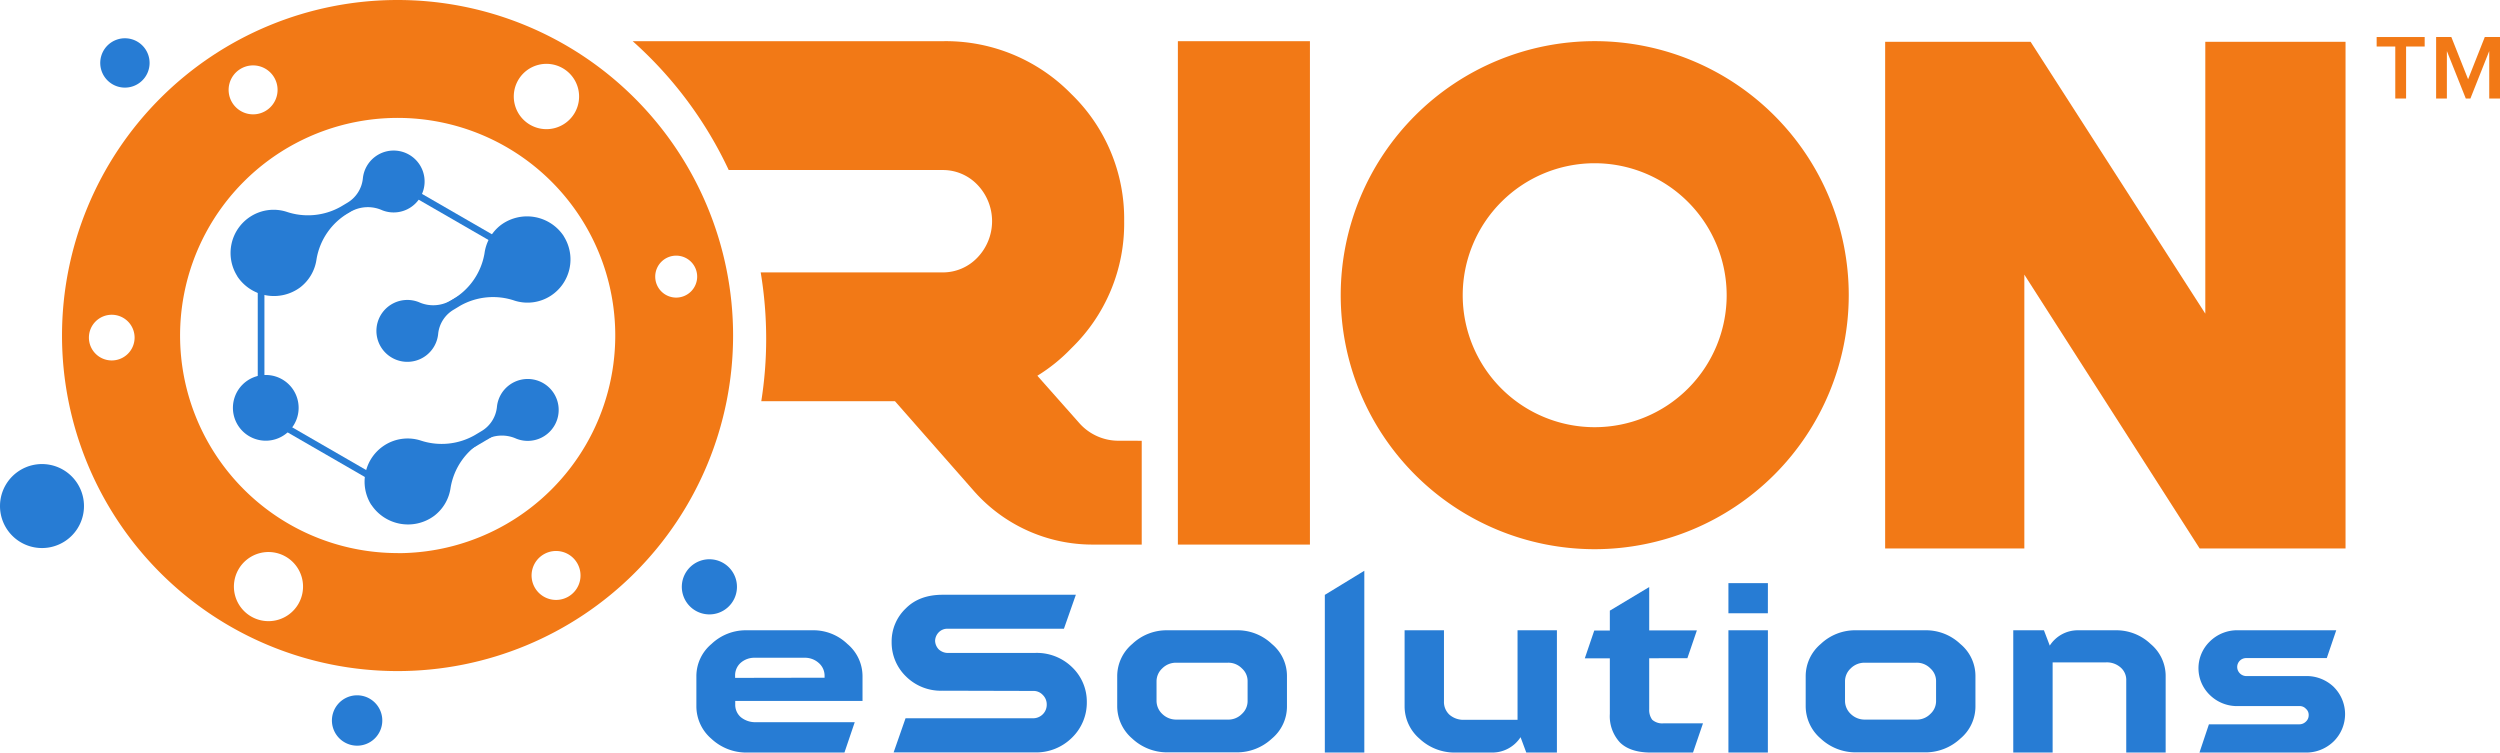
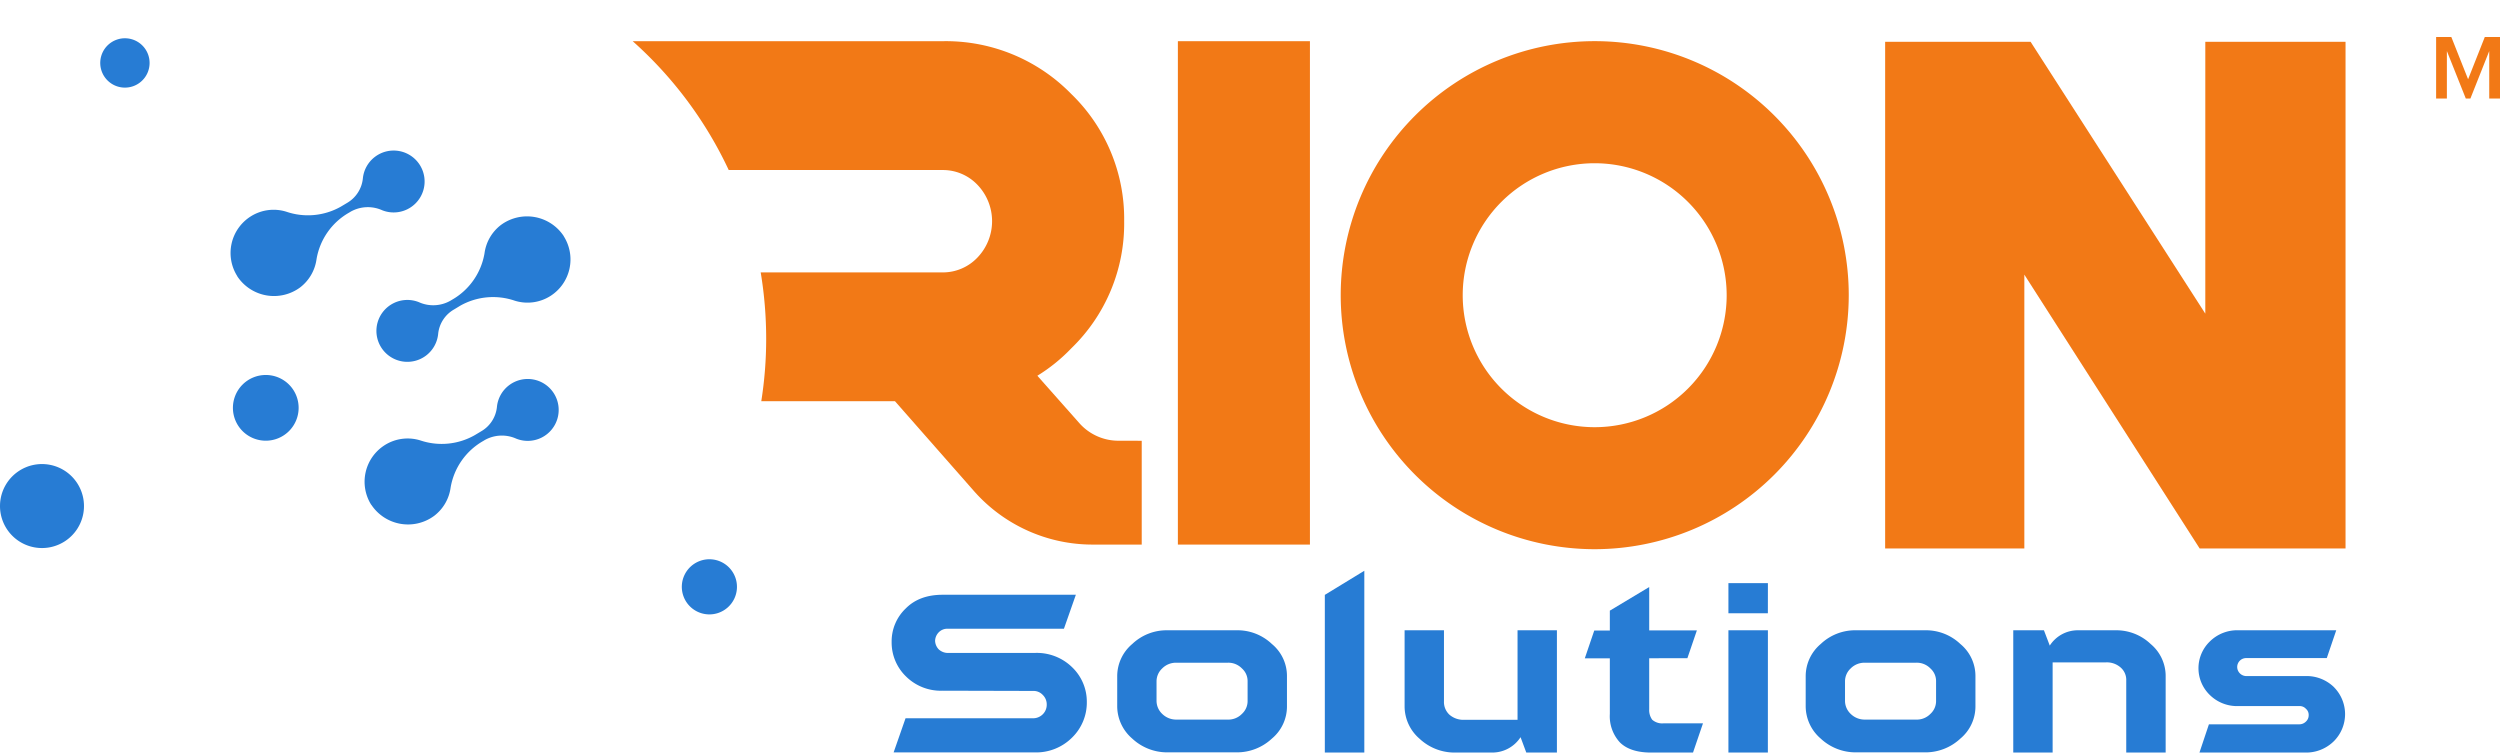
<svg xmlns="http://www.w3.org/2000/svg" id="Layer_1" data-name="Layer 1" viewBox="0 0 629.29 189.43">
  <defs>
    <style>.cls-1{fill:none;}.cls-2{fill:#f27916;}.cls-3{clip-path:url(#clip-path);}.cls-4{fill:#277cd4;}</style>
    <clipPath id="clip-path" transform="translate(-13.93 -45.14)">
      <rect class="cls-1" x="-171.43" y="-360.14" width="1000" height="1000" />
    </clipPath>
  </defs>
  <title>Orion eSolutions Logo_Final</title>
  <rect class="cls-2" x="296.49" y="10.37" width="33.24" height="126.71" />
  <g class="cls-3">
    <path class="cls-2" d="M415.35,183.38a63.94,63.94,0,1,1,63.94-63.94,64,64,0,0,1-63.94,63.94m0-97.15a33.22,33.22,0,1,0,33.21,33.21,33.25,33.25,0,0,0-33.21-33.21" transform="translate(-13.93 -45.14)" />
    <path class="cls-2" d="M301.32,156.09v26.13H288.94a39.81,39.81,0,0,1-29.88-13.51L239.2,146.12H205.56a100.42,100.42,0,0,0,1.23-15.71,102.18,102.18,0,0,0-1.38-16.7h45.78a12,12,0,0,0,8.75-3.71,13.22,13.22,0,0,0,0-18.37,12,12,0,0,0-8.75-3.69H197.36a100.43,100.43,0,0,0-24.17-32.43h78a44.14,44.14,0,0,1,32.41,13.3,43.7,43.7,0,0,1,13.3,32,43.65,43.65,0,0,1-13.3,32,42.74,42.74,0,0,1-8.55,6.91l10.56,11.92a13.15,13.15,0,0,0,9.87,4.44Z" transform="translate(-13.93 -45.14)" />
    <polygon class="cls-2" points="590.41 10.53 555.11 10.53 555.11 78.95 511.14 10.53 474.52 10.53 474.52 138.06 509.56 138.06 509.56 69.13 553.69 138.06 590.41 138.06 590.41 10.53" />
-     <polygon class="cls-2" points="602.93 24.8 602.93 11.71 598.24 11.71 598.24 9.32 610.33 9.32 610.33 11.71 605.65 11.71 605.65 24.8 602.93 24.8" />
    <polygon class="cls-2" points="626.58 24.8 626.58 12.85 621.84 24.8 620.68 24.8 615.92 12.85 615.92 24.8 613.21 24.8 613.21 9.32 617.04 9.32 621.26 19.95 625.46 9.32 629.29 9.32 629.29 24.8 626.58 24.8" />
-     <path class="cls-2" d="M114,45.14a84.46,84.46,0,1,0,84.46,84.47A84.47,84.47,0,0,0,114,45.14M42,135.87a5.75,5.75,0,1,1,5.81-5.69A5.75,5.75,0,0,1,42,135.87M144.4,65.25a8.22,8.22,0,1,1,2.9,11.26,8.22,8.22,0,0,1-2.9-11.26M74.61,62.4a6.16,6.16,0,1,1-2.33,8.4,6.16,6.16,0,0,1,2.33-8.4M89,197.22a8.7,8.7,0,1,1-3.07-11.92A8.7,8.7,0,0,1,89,197.22m67.92-1.86a6.16,6.16,0,1,1,2.34-8.4,6.16,6.16,0,0,1-2.34,8.4m-42.88-11a54.77,54.77,0,1,1,54.76-54.77A54.77,54.77,0,0,1,114,184.38m70.08-64.33a5.28,5.28,0,1,1,5.34-5.23,5.29,5.29,0,0,1-5.34,5.23" transform="translate(-13.93 -45.14)" />
    <path class="cls-4" d="M48.05,55.38a6.21,6.21,0,1,1-8.28,2.93,6.21,6.21,0,0,1,8.28-2.93" transform="translate(-13.93 -45.14)" />
    <path class="cls-4" d="M195.48,186.59a6.94,6.94,0,1,1-9.25,3.28,6.94,6.94,0,0,1,9.25-3.28" transform="translate(-13.93 -45.14)" />
    <path class="cls-4" d="M18.5,163.82a10.57,10.57,0,1,1-2.71,14.69,10.57,10.57,0,0,1,2.71-14.69" transform="translate(-13.93 -45.14)" />
-     <path class="cls-4" d="M97.5,227a6.34,6.34,0,1,1,6.82,5.82A6.35,6.35,0,0,1,97.5,227" transform="translate(-13.93 -45.14)" />
-     <polygon class="cls-4" points="99.33 124.39 64.88 104.5 64.88 64.72 99.33 44.83 134.61 65.2 99.98 85.56 99.13 84.11 131.28 65.21 99.33 46.77 66.56 65.69 66.56 103.53 99.33 122.45 132.85 102.7 133.7 104.14 99.33 124.39" />
    <path class="cls-4" d="M89.1,147.8a8.27,8.27,0,1,1-8.27-8.27,8.26,8.26,0,0,1,8.27,8.27" transform="translate(-13.93 -45.14)" />
    <path class="cls-4" d="M107.4,172.2A11.08,11.08,0,0,0,123.2,175a10.74,10.74,0,0,0,4.16-7.14,16.68,16.68,0,0,1,8.21-11.72l.31-.19a8.8,8.8,0,0,1,8-.39,7.79,7.79,0,1,0-4.87-7.93,8,8,0,0,1-4,6.1l-1.55.93A16.81,16.81,0,0,1,119.74,156a10.77,10.77,0,0,0-9,1.21,10.9,10.9,0,0,0-3.36,15" transform="translate(-13.93 -45.14)" />
    <path class="cls-4" d="M155.84,104.58a11.07,11.07,0,0,0-15.79-2.83,10.74,10.74,0,0,0-4.16,7.15,16.64,16.64,0,0,1-8.21,11.71l-.31.19a8.77,8.77,0,0,1-8,.4,7.79,7.79,0,1,0,4.86,7.92,8,8,0,0,1,4-6.09l1.55-.94a16.81,16.81,0,0,1,13.72-1.26,10.76,10.76,0,0,0,9-1.2,10.9,10.9,0,0,0,3.35-15" transform="translate(-13.93 -45.14)" />
    <path class="cls-4" d="M73.65,114.68a11.08,11.08,0,0,0,15.8,2.83,10.8,10.8,0,0,0,4.16-7.15,16.65,16.65,0,0,1,8.21-11.71l.31-.19a8.8,8.8,0,0,1,8-.4,7.79,7.79,0,1,0-4.87-7.92,8.07,8.07,0,0,1-4,6.1l-1.56.93A16.81,16.81,0,0,1,86,98.43a10.77,10.77,0,0,0-9,1.21,10.89,10.89,0,0,0-3.35,15" transform="translate(-13.93 -45.14)" />
-     <path class="cls-4" d="M226.49,234.57H201.91a12.87,12.87,0,0,1-8.9-3.46,10.77,10.77,0,0,1-3.79-8.11v-7.64a10.56,10.56,0,0,1,3.79-8.11,12.54,12.54,0,0,1,8.81-3.46h16.62a12.35,12.35,0,0,1,8.81,3.46,10.59,10.59,0,0,1,3.79,8.11v6.22H199v.82a4.14,4.14,0,0,0,1.41,3.27,5.78,5.78,0,0,0,3.67,1.26h25Zm-5-18.84v-.37A4.25,4.25,0,0,0,220,212a5.21,5.21,0,0,0-3.69-1.29H204.05a5.24,5.24,0,0,0-3.7,1.29,4.23,4.23,0,0,0-1.38,3.3v.47Z" transform="translate(-13.93 -45.14)" />
    <path class="cls-4" d="M251.23,219a12.44,12.44,0,0,1-9.28-3.62,11.89,11.89,0,0,1-3.58-8.65,11.44,11.44,0,0,1,3.58-8.46c2.28-2.29,5.36-3.42,9.28-3.42h33.51l-3,8.55H252.39a3,3,0,0,0-2.17.91,3.16,3.16,0,0,0-.91,2.2,3.29,3.29,0,0,0,.91,2.08,3.41,3.41,0,0,0,2.32.91H274.3a12.71,12.71,0,0,1,9.53,3.62,12,12,0,0,1,3.67,8.71,12.3,12.3,0,0,1-3.67,8.93,12.8,12.8,0,0,1-9.53,3.77H238.87l3-8.59h32a3.45,3.45,0,0,0,2.54-1,3.37,3.37,0,0,0,1-2.46,3.33,3.33,0,0,0-1-2.42,3.17,3.17,0,0,0-2.41-1Z" transform="translate(-13.93 -45.14)" />
    <path class="cls-4" d="M295.15,215.36a10.6,10.6,0,0,1,3.79-8.12,12.55,12.55,0,0,1,8.81-3.45h17.52a12.55,12.55,0,0,1,8.81,3.45,10.44,10.44,0,0,1,3.8,8v7.77a10.53,10.53,0,0,1-3.8,8.05,12.87,12.87,0,0,1-8.9,3.46H307.84a12.87,12.87,0,0,1-8.9-3.46,10.77,10.77,0,0,1-3.79-8.11Zm9.9,6.25a4.52,4.52,0,0,0,1.41,3.21,5,5,0,0,0,3.7,1.45h12.7a4.77,4.77,0,0,0,3.7-1.45,4.34,4.34,0,0,0,1.41-3.14v-5.13a4.24,4.24,0,0,0-1.41-3.14,4.77,4.77,0,0,0-3.7-1.45h-12.7a4.87,4.87,0,0,0-3.7,1.45,4.42,4.42,0,0,0-1.41,3.2Z" transform="translate(-13.93 -45.14)" />
    <polygon class="cls-4" points="343.42 143.67 343.42 189.43 333.48 189.43 333.48 149.74 343.42 143.67" />
    <path class="cls-4" d="M377.4,203.79v17.89a4.35,4.35,0,0,0,1.41,3.39,5.38,5.38,0,0,0,3.7,1.26h13.41V203.79h9.91v30.78h-7.71l-1.44-3.87a8.48,8.48,0,0,1-7.09,3.87h-9.4a12.88,12.88,0,0,1-8.91-3.46,10.77,10.77,0,0,1-3.79-8.11V203.79Z" transform="translate(-13.93 -45.14)" />
    <path class="cls-4" d="M429.06,210.83v12.83a4.15,4.15,0,0,0,.75,2.64,3.78,3.78,0,0,0,2.91.91h9.88l-2.51,7.36H429.53c-3.48,0-6.12-.85-7.84-2.55a9.73,9.73,0,0,1-2.54-7.17v-14h-6.3l2.38-7h3.92v-5l9.91-5.95v10.92h12l-2.39,7Z" transform="translate(-13.93 -45.14)" />
    <path class="cls-4" d="M458.93,199.51H449v-7.58h9.94Zm0,35.06H449V203.79h9.94Z" transform="translate(-13.93 -45.14)" />
    <path class="cls-4" d="M468.45,215.36a10.6,10.6,0,0,1,3.79-8.12,12.57,12.57,0,0,1,8.81-3.45h17.52a12.55,12.55,0,0,1,8.81,3.45,10.44,10.44,0,0,1,3.8,8v7.77a10.53,10.53,0,0,1-3.8,8.05,12.86,12.86,0,0,1-8.9,3.46H481.14a12.87,12.87,0,0,1-8.9-3.46,10.77,10.77,0,0,1-3.79-8.11Zm9.9,6.25a4.52,4.52,0,0,0,1.41,3.21,5,5,0,0,0,3.7,1.45h12.7a4.77,4.77,0,0,0,3.7-1.45,4.34,4.34,0,0,0,1.41-3.14v-5.13a4.24,4.24,0,0,0-1.41-3.14,4.77,4.77,0,0,0-3.7-1.45h-12.7a4.89,4.89,0,0,0-3.7,1.45,4.42,4.42,0,0,0-1.41,3.2Z" transform="translate(-13.93 -45.14)" />
    <path class="cls-4" d="M549.14,234.57V216.46a4.13,4.13,0,0,0-1.41-3.3,5.24,5.24,0,0,0-3.7-1.29H530.61v22.7H520.7V203.79h7.72l1.47,3.86a8.39,8.39,0,0,1,7-3.86h9.56a12.54,12.54,0,0,1,8.84,3.46,10.47,10.47,0,0,1,3.77,8.05v19.27Z" transform="translate(-13.93 -45.14)" />
    <path class="cls-4" d="M601.43,218.12a9.63,9.63,0,0,1,0,13.56,9.93,9.93,0,0,1-7.31,2.89H567.57l2.38-7.11h22.67a2.33,2.33,0,0,0,1.75-.69,2.12,2.12,0,0,0,.69-1.57,2,2,0,0,0-.69-1.64,2.1,2.1,0,0,0-1.63-.69H577.41a9.78,9.78,0,0,1-7.27-2.83,9.36,9.36,0,0,1,0-13.39,9.8,9.8,0,0,1,7.27-2.86H602l-2.38,7H579.32a2.25,2.25,0,0,0-2.25,2.26,2.26,2.26,0,0,0,.66,1.57,2.31,2.31,0,0,0,1.72.7h14.67a9.87,9.87,0,0,1,7.31,2.79" transform="translate(-13.93 -45.14)" />
  </g>
</svg>